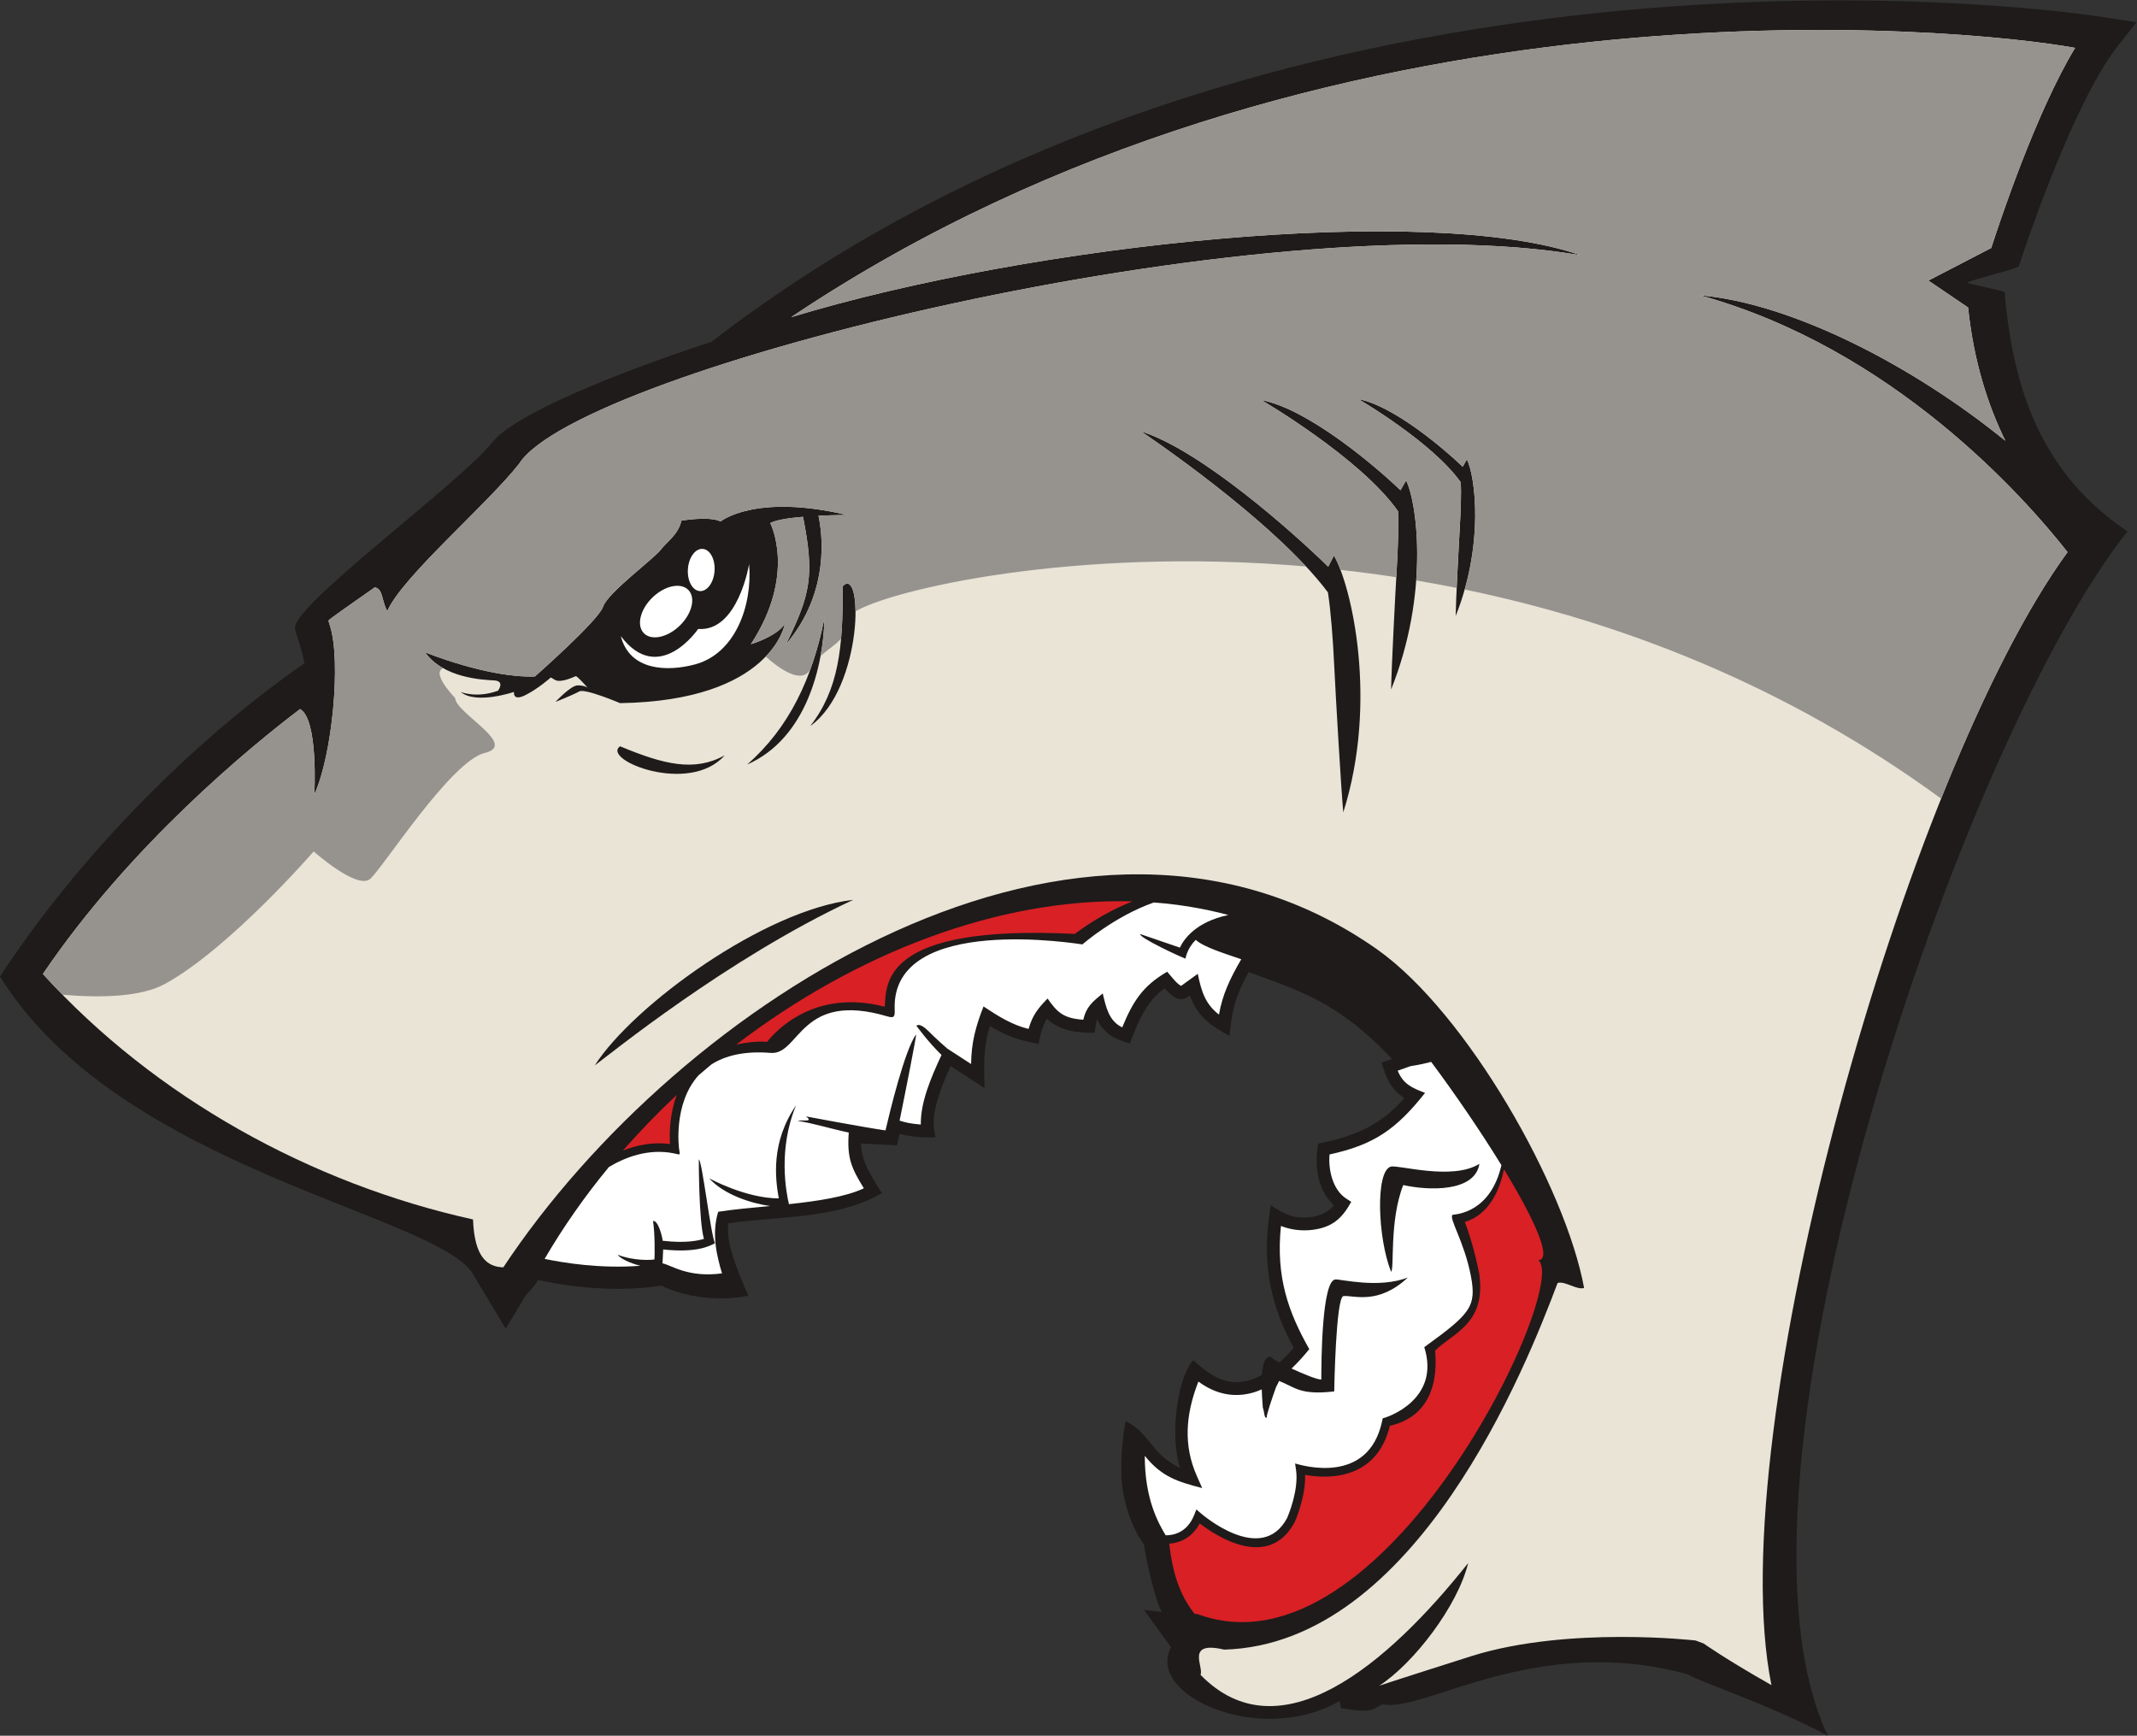
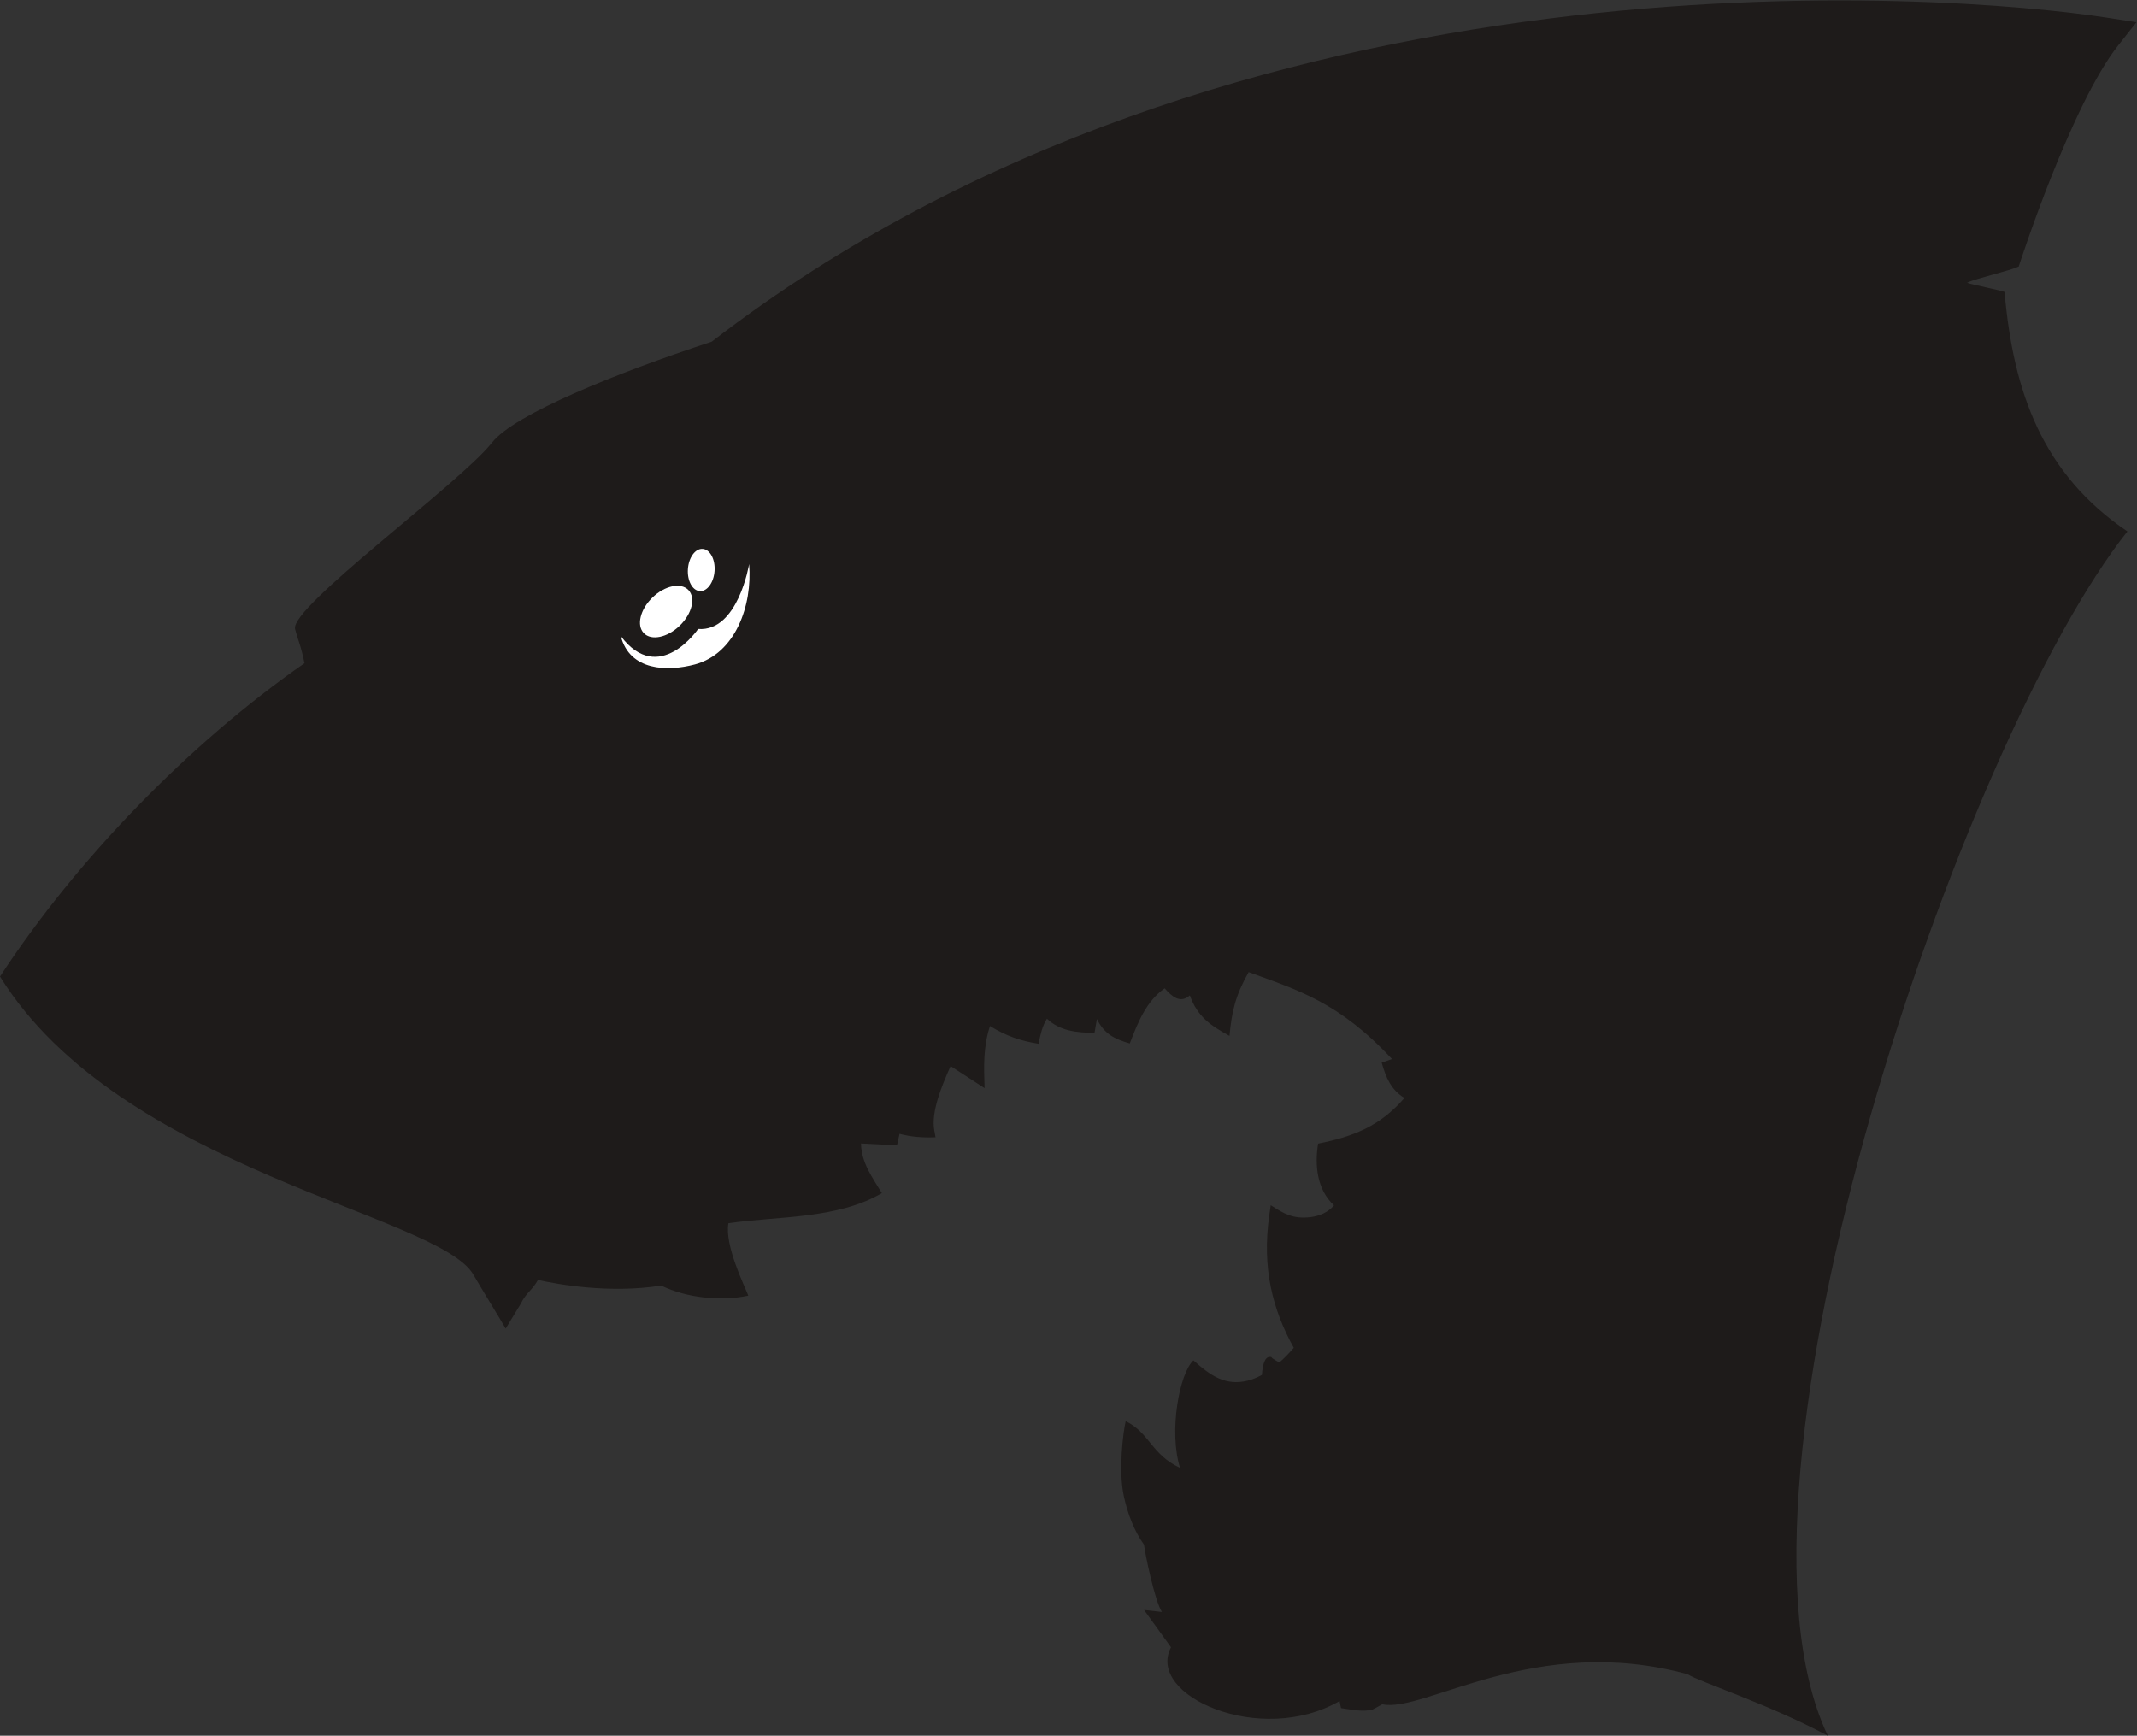
<svg xmlns="http://www.w3.org/2000/svg" viewBox="0 0 807.147 655.613" height="655.613" width="807.147" xml:space="preserve" id="svg2" version="1.1">
  <rect x="0" y="0" width="807.147" height="655.613" fill="#333333" stroke="none" />
  <defs id="defs6" />
  <g transform="matrix(1.333,0,0,-1.333,0,655.613)" id="g10">
    <g transform="scale(0.1)" id="g12">
      <path id="path14" style="fill:#1e1b1a;fill-opacity:1;fill-rule:nonzero;stroke:none" d="m 3292.21,350.609 c -20.75,32.59 -48.19,167.442 -50.71,190.711 -29.18,40.84 -47.03,90.289 -57.28,137.891 -15.87,73.668 -1.21,185.48 5.4,211.918 67.86,-32.418 72.36,-94.367 153.89,-132.078 -32.36,103.789 -1.44,267.899 37.93,304.479 47.2,-42.21 90.02,-73.389 154.16,-57.43 13.22,3.29 26.67,8.85 40.03,16.18 2.11,31.22 9.21,56.66 27.86,50.02 -1.46,-1.45 7.52,-7.23 21.58,-14.75 14.36,12.59 28.08,26.7 40.7,41.63 -59.91,108.03 -90.66,226.37 -69.27,375.8 1.35,9.42 2.71,18.85 4.06,28.28 36.47,-23.67 63.32,-40.11 113.34,-33.75 25.47,3.24 49.64,13.72 65.94,33.35 -47.63,43.77 -55.23,111.84 -45.11,174.9 101.22,20.19 175.8,49.94 244.6,129.33 -37.53,22.89 -52.52,57.82 -64.3,100.13 9.69,3.41 19.38,6.84 29.07,10.26 -150.83,162.07 -267.03,195.19 -406.11,246.32 -38.02,-67.43 -47.6,-111.26 -54.34,-180.66 -53.93,29.39 -90.67,54.28 -112.27,114.68 -27,-23.66 -49.8,-4.38 -71.41,20 -52.51,-36.87 -76.01,-97.28 -98.8,-156.21 -44.33,12.61 -73.24,28.13 -93.09,69.3 -2.29,-13.04 -4.57,-26.07 -6.85,-39.09 -51.25,0.04 -98.89,5.44 -134.74,39.97 -13.37,-20.82 -18.72,-45.84 -23.77,-71.06 -52.29,8.21 -92,22.38 -137.73,50.23 -19.43,-59.86 -17.25,-116.07 -15.23,-175.94 -32.11,20.83 -64.21,41.64 -96.31,62.47 -25.66,-56.91 -55.41,-130.35 -46.37,-181.15 1.23,-6.86 2.45,-13.72 3.67,-20.58 -38.71,-1.47 -70.49,1.43 -101.94,9.77 -2.4,-10.81 -4.81,-21.63 -7.21,-32.44 -34,1.69 -68.01,3.36 -102.01,5.05 0.68,-54.51 33.26,-97.78 59.13,-140.68 -127.23,-74.16 -292.42,-64.79 -434.81,-85.29 -11.58,-63.92 48.47,-183.28 56.33,-205.21 -77.35,-16.45 -174.32,-6.64 -246.83,28.51 -146.1,-23.14 -292.55,3.42 -349.13,16 -17.12,-30.75 -33.33,-35.47 -48.42,-66.93 -14.36,-23.64 -28.73,-47.28 -43.09,-70.93 -13.6,24.03 -77.53,128.13 -91.13,152.15 -95.77,171.26 -1001.827,297.48 -1341.64,845.5 216.648,331.23 536.07,660.46 862.719,887.77 -10.004,50.21 -19.266,67.27 -26.703,97.03 -15.387,61.54 467.444,412.79 558.054,528.12 62.91,80.07 349.97,196.43 622.41,285.86 1487.05,1147.22 3508.46,987.08 3954.81,918.05 27.44,-4.25 54.89,-8.5 82.33,-12.75 -17.21,-21.8 -34.42,-43.61 -51.64,-65.41 -133.26,-168.79 -277.42,-612.15 -281.93,-626.62 -23.06,-11.95 -123.31,-34.19 -146.36,-46.15 5.27,-3.57 100.92,-22.6 106.2,-26.18 24.09,-281.97 107.43,-516.11 348.03,-678.49 C 5562.07,2826.43 4836.16,721.609 5179.08,0 5009.17,90.621 4812.27,153.559 4781.88,174.172 4349.4,292.16 4034.4,63.301 3916.7,89.078 c -17.41,-10.027 -26.76,-14.508 -26.86,-14.559 -27.27,-8.559 -62.51,0.109 -90.18,3.621 -1.35,6.711 -2.69,13.418 -4.03,20.129 -223.4,-129.371 -549.92,15.281 -477.61,152.3 -25.44,35.219 -50.87,70.45 -76.31,105.66 l 50.5,-5.621 v 0" />
-       <path id="path16" style="fill:#d82025;fill-opacity:1;fill-rule:nonzero;stroke:none" d="m 2086.37,1958.49 c 20.98,4.71 44.23,7.7 70.06,8.53 5.78,-0.27 11.57,-0.55 17.35,-0.82 21.88,28.05 131.7,151.63 333,99.41 5.93,61.47 -14.71,234.24 538.85,206.31 16.41,12.7 80.15,59.75 163.39,92.25 -380.86,10.54 -786.17,-148.26 -1122.65,-405.68 z m 2175.06,-353.58 c -22.43,-110.81 -82.07,-140.92 -110.82,-149.06 9.07,-24.08 27.52,-77.84 41.02,-148.76 19.27,-141.19 -75.73,-165.83 -125.31,-215.97 15.79,-182.39 -103.69,-206.561 -128.21,-213.011 -39.49,-162.039 -189.59,-148.5 -240.22,-139.007 2.16,-62.864 -28.8,-132.551 -29.1,-133.153 -74.19,-139.91 -225.26,-38.449 -269.41,-4.449 -23.71,-44.539 -61.59,-55.469 -86.3,-57.461 4.79,-43.598 13.06,-85.891 29,-125.23 10.49,-25.879 24.35,-50.559 42.79,-73.61 l 9.82,-1.09 c 526.9,-193.488 1056.22,931.681 964.13,1003.051 40.64,2.91 -11.54,116.49 -97.39,257.75 z m -2496.37,53.16 c 38.18,15.13 83.98,25.05 133.36,18.52 -1.7,26.89 -1.83,83.33 19.42,139.4 -53.67,-50.16 -104.71,-102.95 -152.78,-157.92 v 0" />
-       <path id="path18" style="fill:#ffffff;fill-opacity:1;fill-rule:nonzero;stroke:none" d="m 3941.5,1314.73 c -37.87,95.76 -44.76,284.44 -0.89,297.78 20.1,6.12 174.18,-40.38 251.28,7.94 -13.15,-81.48 -146.31,-75.73 -215.82,-60.13 -40.13,-101.23 -24.52,-240.57 -34.57,-245.59 z m 55.05,582.52 -36.28,-12.81 c 15.91,-38.55 41.01,-48.96 77.56,-62.91 -81.12,-102.69 -144.45,-147.22 -270.63,-174.5 -3.99,-44.91 9.69,-100.69 47.22,-125.01 4.77,-3.08 9.54,-6.17 14.3,-9.27 -25.89,-46.5 -52.74,-72.11 -110.25,-79.41 -30.48,-3.87 -62.33,0.5 -88.93,11.05 -14.97,-144.86 21.16,-244.57 80.26,-349.02 -15.48,-19.17 -32.27,-37.92 -50.17,-54.94 34.15,-15.95 73.23,-31.72 84.31,-31.21 -0.12,53.34 1.59,279.51 39.55,283.58 14.6,1.56 122.32,-26.69 205.62,5.53 -84.39,-79.17 -154.38,-49.62 -182.47,-52.62 -21.53,-2.3 -26.21,-266.98 -26.17,-270.101 -97.18,-11.089 -109.29,11.172 -156.37,29.711 -3.79,-9.91 -4.93,-9.8 -8.25,-17 -10.29,-28.871 -27.9,-79.242 -26.66,-87.32 -8.04,-1.211 -5.48,14.199 -10.97,28.398 -0.02,3.262 -2.33,25.692 -3.1,51.922 -10.07,-4.461 -20.34,-8.082 -30.8,-10.679 -48.77,-12.141 -99.08,-3.7 -148.72,32.869 -37.01,-94.951 -42.41,-181.28 -4.51,-267.311 5.07,-11.5 10.14,-23 15.21,-34.488 -70.21,18.219 -114.48,31.75 -162.56,91.309 -0.38,-124.329 40.09,-193.29 59.17,-225.141 18.95,-0.25 60.15,5.582 80.7,57.359 2.1,5.293 4.2,10.563 6.29,15.84 4.31,-3.687 8.63,-7.367 12.92,-11.058 0.5,-0.43 171.53,-149.981 244.38,-12.809 3.49,8.117 33.24,79.551 25.07,135.68 -0.89,6.16 -1.79,12.32 -2.69,18.48 16.4,-4.59 207.22,-63.711 246.5,119.609 0.62,2.84 1.22,5.68 1.83,8.508 9.41,1.16 165.12,51.364 117.72,201.542 130.03,94.26 148.72,114.21 132.08,201.58 -18.56,97.4 -63.87,165.02 -51.74,173.46 13.83,1.8 107.41,7.84 138.29,140.57 -58.02,94.46 -130.09,200.06 -199.05,292.73 -15.81,-4.18 -35.37,-8.52 -58.66,-12.12 z M 1543.18,1351.13 c 52.29,-10.97 158.47,-28.48 271.5,-19.48 -30.55,7.16 -58.27,21.42 -64.34,31.09 48.18,-18.5 98.17,-14.65 104.05,-13.13 0.83,12.88 1.52,73.88 -4.05,108.89 14.81,2.35 26.32,-44.78 27.33,-56 64,-7.55 100.87,0.22 116.91,5.39 -14.81,50.88 -14.51,224.4 -14.55,224.82 8.86,0.74 33.15,-210.04 45.81,-237.15 -12.75,-6.74 -49.41,-28.28 -146.74,-17.71 l -1.88,-39.41 c 23.81,-4.15 71.02,-41.45 168.6,-28.39 -14.62,48.48 -30.11,112.21 -10.82,174.56 42.9,6.75 94.29,11.28 147.2,16.31 -54.48,7.56 -131.26,32.4 -172.8,78.55 0.25,-0.15 102.74,-56.75 197.24,-56.94 -10.09,56.84 -22.78,158.71 49.03,263.81 -51.82,-124.38 -27.99,-247.43 -20.25,-280.12 80.83,8.59 159.79,20.39 212.31,44.83 -35.21,57.45 -48.08,85.17 -42.81,157.98 -52.01,11.08 -99.28,26.16 -144.76,33.23 12.27,3.72 47.1,-5.2 23.45,12.58 0.5,-0.07 166.56,-31.43 225.42,-39.64 10.77,46.46 54.3,227.97 86.55,271.67 1.91,-1.42 -29.75,-161.15 -46.61,-244.02 14.54,-4.76 31.96,-8.96 60.11,-11.02 -0.89,62.47 27.61,130.41 58.68,197.11 -39.2,38.24 -71.09,82.79 -71.19,82.91 6.23,5.21 17.6,1.26 35.28,-16.4 0.09,-0.11 21.61,-22.04 52.39,-48.5 l 67.35,-43.69 c 0.56,58.64 12.19,104.45 35.18,163.17 40.39,-26.91 81.06,-52.57 127.72,-63.69 10.79,38.61 27,58.7 53.78,86.16 26.82,-38.19 44.18,-56.36 101.31,-60.11 8.51,37.55 27.04,51.6 55,74.64 9.15,-38.61 17.2,-78.12 55.24,-96.33 29.58,72.32 57.85,117.69 127.41,157.72 11.31,-12.77 26.47,-33.78 39.41,-40.11 15.72,11.39 31.47,22.79 47.2,34.18 10.21,-48.61 20.35,-84.82 60.07,-115.59 9.65,55.84 31.04,101.99 63.2,156.9 -38.23,13.49 -106.57,33.7 -128.94,54.96 -23.3,-23.37 -27.62,-46.75 -29.24,-53.23 -12.93,4.44 -131.79,59.24 -128.25,69.69 37.5,-12.85 75.01,-25.69 112.51,-38.54 10.88,23.23 44.43,72.85 137.26,92.54 -68.94,18.36 -139.57,30.01 -211.26,35.44 -112.21,-39.74 -201.82,-118.54 -202.17,-118.81 -0.67,-0.55 -541.78,91.26 -531.99,-184 0.77,-20.22 -0.77,-25.87 -20.16,-20.12 -247.44,73.37 -248.39,-107.5 -329.57,-103.45 -76.68,6.42 -131.22,-7.9 -169.98,-32.83 -12.15,-10.09 -24.18,-20.34 -36.12,-30.69 -72.42,-80.47 -55.21,-207.02 -55.14,-207.52 2.77,-20.3 5.57,-17.61 -14.49,-13.54 -73.88,15.03 -140.67,-12.45 -184.25,-38.66 -68.11,-82.57 -129.3,-169.75 -182.14,-260.31 v 0" />
-       <path id="path20" style="fill:#e9e4d6;fill-opacity:1;fill-rule:evenodd;stroke:none" d="m 3780.47,3032.14 c -3.83,78.61 -9.57,153.6 -17.83,207.7 -154.36,205.77 -528.96,455.7 -529.98,456.37 170.1,-53.32 433.4,-288.18 530.78,-383.79 l 16.31,31.6 c 49.59,-85.77 125.93,-412.72 26.4,-727.65 -6.85,75.07 -21.5,329.9 -25.68,415.77 z m 176.92,269.66 c 3.82,63.86 5.76,124.55 3.85,167.89 -106.34,151.31 -386.28,314.51 -387.05,314.95 132.4,-24.91 323.97,-188.02 394.06,-255.51 l 15.91,27.63 c 32.44,-64.68 65.29,-323.66 -42.52,-592.14 1.06,60.63 11.59,267.42 15.75,337.18 z m 178.95,123.66 c 2.85,47.87 4.3,93.37 2.87,125.85 -79.7,113.41 -289.54,235.75 -290.11,236.07 99.24,-18.66 242.83,-140.94 295.37,-191.52 l 11.93,20.72 c 24.3,-48.49 48.93,-242.62 -31.88,-443.85 0.79,45.45 8.69,200.44 11.82,252.73 z M 2417.59,2368.5 c -356.68,-166.07 -690.88,-438.96 -732.36,-469.11 109.87,171 480.92,440.66 732.36,469.11 z m -1213.18,701.54 c 0,0 178.46,-73.21 311.16,-68.64 0,0 180.75,159.01 193.33,197.91 12.58,38.9 144.14,136.13 162.44,160.15 18.31,24.03 50.34,43.47 59.49,83.51 0,0 78.94,13.73 110.97,-2.28 0,0 97.23,80.07 358.05,18.29 0,0 -36.8,0 -80.69,-2.18 9.53,-43.33 35.98,-213.68 -91.92,-363.92 69.11,140.92 81.29,194 48.05,361.04 -39.21,-3.31 -76.53,-8.78 -92.79,-17.82 0,0 75.5,-144.13 -54.91,-343.18 0,0 70.93,20.6 96.1,57.2 0,0 -36.61,-217.35 -466.74,-224.22 0,0 -99.52,42.33 -115.53,33.18 -16.02,-9.15 -67.5,-29.74 -67.5,-29.74 0,0 43.47,46.9 62.92,46.9 19.45,0 28.03,-6.58 28.03,-6.58 0,0 -29.46,34.04 -33.75,32.61 -4.29,-1.44 -42.61,-20.6 -58.92,-10.3 -16.3,10.3 -12.58,5.72 -12.58,5.72 0,0 -34.61,-30.9 -71.21,-49.2 -36.61,-18.3 -32.03,9.16 -32.03,9.16 0,0 -107.53,-36.61 -151,0 0,0 44.04,-18.88 105.81,3.43 0,0 20.59,27.45 -10.86,29.17 -31.46,1.71 -144.14,6.29 -195.92,79.79 z m 912.52,-318.18 c 119.3,104.15 184.89,244.32 219.19,414.93 -2.84,-131.34 -49.25,-340.3 -219.19,-414.93 z m 178.81,109.01 c 80.29,103.15 93.53,221.99 91.86,396 58.66,63.1 59,-287.89 -91.86,-396 z m -242.43,-82.9 c -85.74,-47.48 -172.52,-26 -296.42,25.69 -53.89,-38.22 196.46,-139.57 296.42,-25.69 z M 850.273,2909.11 C 708.672,2801.63 369.07,2523.68 121.602,2158.41 439.016,1808.32 882.348,1563.94 1340.3,1462.86 c 3.82,-104.65 38.6,-134.58 85.89,-135.64 497.35,750.65 1641.91,1489.69 2477.6,899.68 252.78,-179.84 531.76,-670.46 584.68,-958.1 -20.46,-6.78 -54.65,20.76 -75.11,13.98 -88.07,-234.11 -400.23,-1023.499 -944.81,-1038.87 -111.59,26.211 -56.16,-50.539 -67.09,-71.238 223.67,-230.262 529.08,27.476 758.54,316.539 -29.72,-121.813 -154,-283.93 -251.96,-347.621 18.57,6.609 240.97,77.691 264.94,85.082 272.91,84.25 630.43,43.199 631.46,43.098 7.63,-2.872 15.26,-5.731 22.88,-8.59 0.23,-0.149 61.69,-44.039 192.01,-117.809 -145.81,721.559 381.58,2583.679 838.99,3210.429 -124.56,158.43 -495.65,577.04 -1041.68,727.86 263.11,-23.01 605.3,-200.87 865.44,-412.33 -48.62,99.02 -89.58,223.93 -105.54,377.64 -37.51,25.45 -75.01,50.9 -112.52,76.35 59.36,30.78 118.72,61.56 178.08,92.34 25.65,79.57 127.77,385.52 237.6,567.02 -310.35,56.71 -2137.49,242.05 -3637.92,-763.07 685.65,208.3 1807.73,325.7 2237.26,175.27 -901.27,156.96 -2839.44,-324 -3008.32,-590.95 -91.28,-116.15 -330.48,-319.55 -373.5,-417.34 -17.44,33.84 -11.05,61.13 -34.88,67.68 -64.485,-44.91 -132.238,-92.63 -131.758,-94.56 1.039,-4.15 2.598,-9.01 4.547,-15.1 31.926,-99.56 6.262,-367.59 -44.391,-476.99 0.016,0.36 11.789,212.41 -40.465,241.49 v 0" />
      <path id="path22" style="fill:#ffffff;fill-opacity:1;fill-rule:evenodd;stroke:none" d="m 1848.72,3225.25 c 34.86,33.79 80.44,43.32 101.79,21.28 21.36,-22.03 10.4,-67.28 -24.47,-101.07 -34.86,-33.79 -80.43,-43.32 -101.79,-21.29 -21.35,22.04 -10.4,67.29 24.47,101.08 v 0" />
      <path id="path24" style="fill:#ffffff;fill-opacity:1;fill-rule:evenodd;stroke:none" d="m 1949.13,3305.73 c 2.23,33.02 20.94,58.64 41.81,57.23 20.87,-1.4 35.98,-29.31 33.75,-62.33 -2.23,-33.02 -20.95,-58.64 -41.81,-57.24 -20.87,1.41 -35.98,29.32 -33.75,62.34 v 0" />
      <path id="path26" style="fill:#ffffff;fill-opacity:1;fill-rule:evenodd;stroke:none" d="m 2122.59,3320 c 0,0 -31.26,-192.5 -144.42,-183.92 0,0 -110.97,-163.19 -219.13,-20.31 25.45,-99.1 132.59,-100.88 210.11,-80.16 114.07,30.51 163.3,166.2 153.44,284.39 v 0" />
-       <path id="path28" style="fill:#96938f;fill-opacity:1;fill-rule:evenodd;stroke:none" d="m 177.109,2099.59 c 114.051,-9.6 224.5,-5.52 290.68,30.88 183.031,100.66 420.973,375.22 420.973,375.22 0,0 123.548,-109.83 160.148,-77.8 36.61,32.04 228.79,334.04 324.88,356.92 96.09,22.88 -84.08,113.83 -84.08,155.58 0,0 -69.85,71.34 -33.7,84.37 -19.73,11.04 -37.82,25.72 -51.6,45.28 0,0 178.46,-73.21 311.16,-68.64 0,0 180.75,159.01 193.33,197.91 12.58,38.9 144.14,136.13 162.44,160.15 18.31,24.03 50.34,43.47 59.49,83.51 0,0 78.94,13.73 110.97,-2.28 0,0 97.23,80.07 358.05,18.29 0,0 -36.8,0 -80.69,-2.18 9.53,-43.33 35.98,-213.68 -91.92,-363.92 69.11,140.92 81.29,194 48.05,361.04 -39.21,-3.31 -76.53,-8.78 -92.79,-17.82 0,0 75.5,-144.13 -54.91,-343.18 0,0 70.93,20.6 96.1,57.2 0,0 -7.37,-43.55 -54.05,-92.27 33.39,-29.84 102.46,-82.76 127.01,-34.99 16.31,45.19 29.27,93.21 39.47,143.93 -0.7,-32.2 -4.03,-69.07 -11.13,-107.47 19.55,18.02 41.73,30.49 58.22,49.47 3.98,44.78 4.92,93.74 4.39,148.08 22.24,23.92 36.09,-11.7 36.5,-71.04 96.99,59.25 612.63,184.53 1276.44,127.37 -174.61,187.34 -466.99,382.41 -467.88,383.01 170.1,-53.32 433.4,-288.18 530.78,-383.79 l 16.31,31.6 c 5.9,-10.22 12.19,-23.9 18.52,-40.53 51.94,-5.77 104.62,-12.61 158.02,-20.79 0.4,7.14 0.78,13.56 1.1,19.1 3.82,63.86 5.76,124.55 3.85,167.89 -106.34,151.31 -386.28,314.51 -387.05,314.95 132.4,-24.91 323.97,-188.02 394.06,-255.51 l 15.91,27.63 c 19.32,-38.51 38.77,-145.92 28.6,-283.19 37.93,-6.39 76.21,-13.48 114.73,-21.2 2.8,62.35 6.83,139.25 8.85,173.09 2.85,47.87 4.3,93.37 2.87,125.85 -79.7,113.41 -289.54,235.75 -290.11,236.07 99.24,-18.66 242.83,-140.94 295.37,-191.52 l 11.93,20.72 c 21.26,-42.41 42.76,-196.2 -6.23,-368.73 437.12,-90.37 907.7,-269.06 1349.96,-592.55 115.41,288.54 239.17,535.4 358.19,698.5 -124.56,158.43 -495.65,577.04 -1041.68,727.86 263.11,-23.01 605.3,-200.87 865.44,-412.33 -48.62,99.02 -89.58,223.93 -105.54,377.64 -37.51,25.45 -75.01,50.9 -112.52,76.35 59.36,30.78 118.72,61.56 178.08,92.34 25.65,79.57 127.77,385.52 237.6,567.02 -310.35,56.71 -2137.49,242.05 -3637.92,-763.07 685.65,208.3 1807.73,325.7 2237.26,175.27 -901.27,156.96 -2839.44,-324 -3008.32,-590.95 -91.28,-116.15 -330.48,-319.55 -373.5,-417.34 -17.44,33.84 -11.05,61.13 -34.88,67.68 -64.485,-44.91 -132.238,-92.63 -131.758,-94.56 1.039,-4.15 2.598,-9.01 4.547,-15.1 31.926,-99.56 6.262,-367.59 -44.391,-476.99 0.016,0.36 11.789,212.41 -40.465,241.49 -141.601,-107.48 -481.203,-385.43 -728.671,-750.7 18.093,-19.96 36.617,-39.55 55.507,-58.82 v 0" />
    </g>
  </g>
</svg>